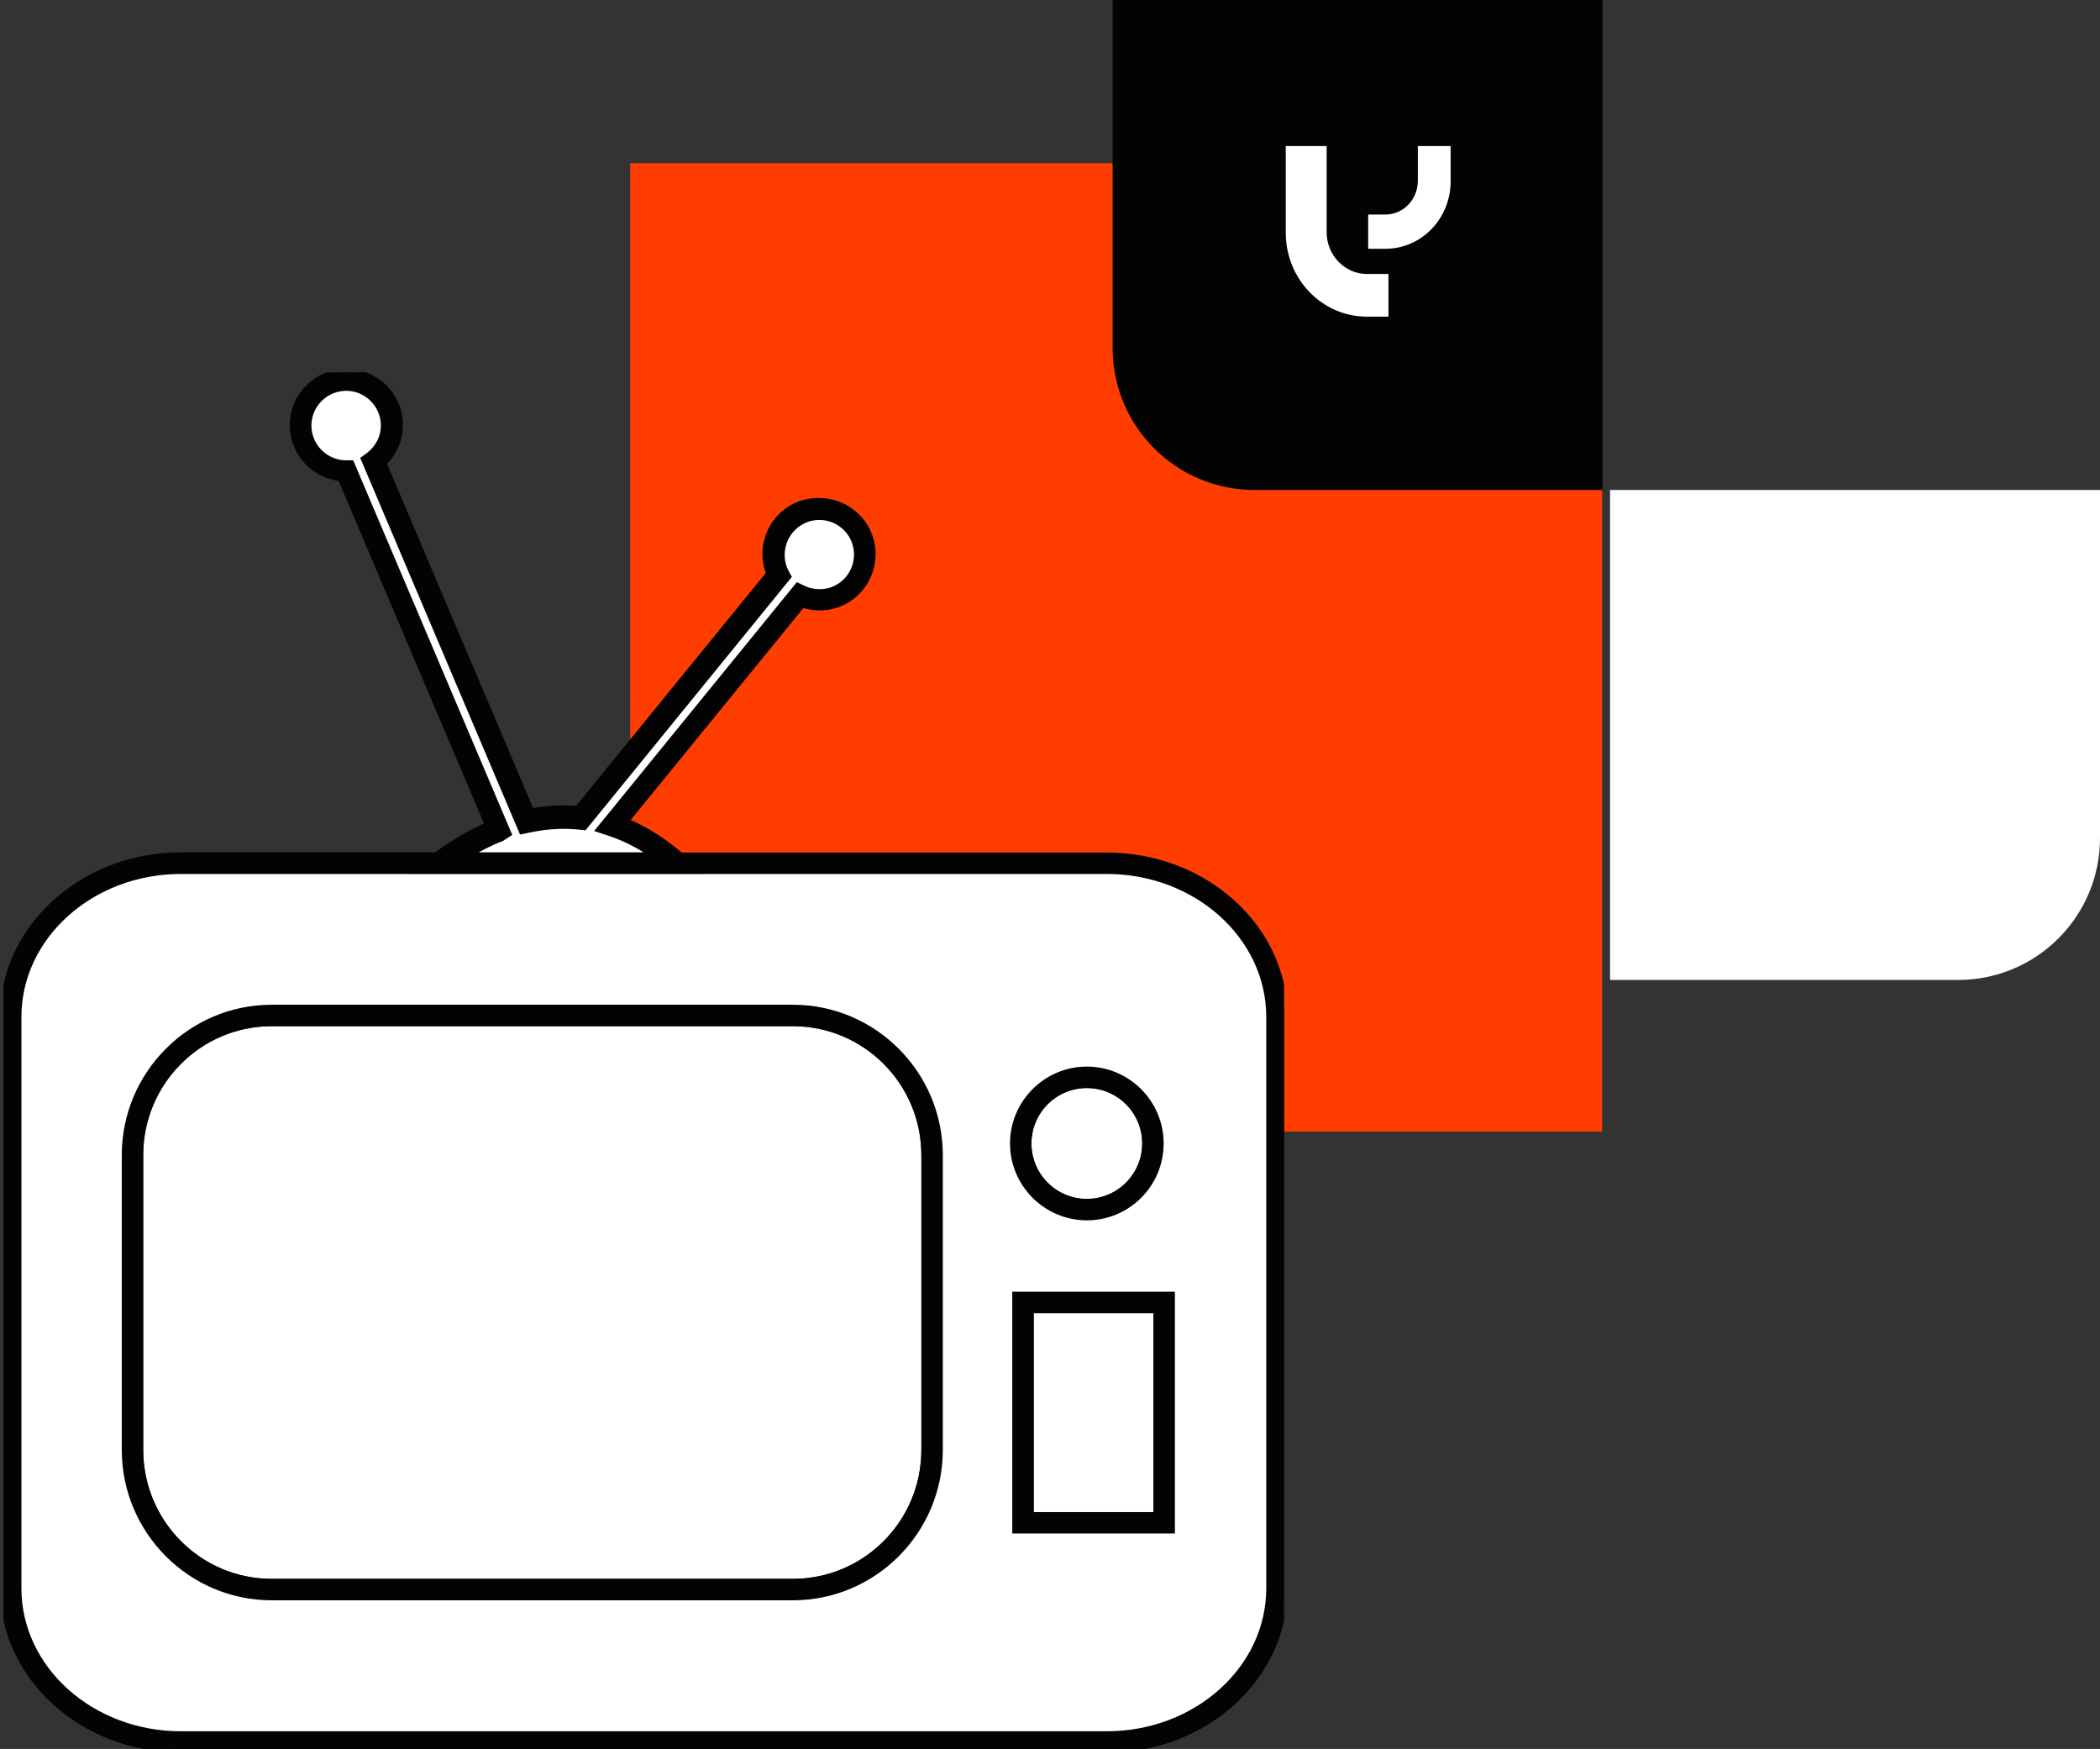
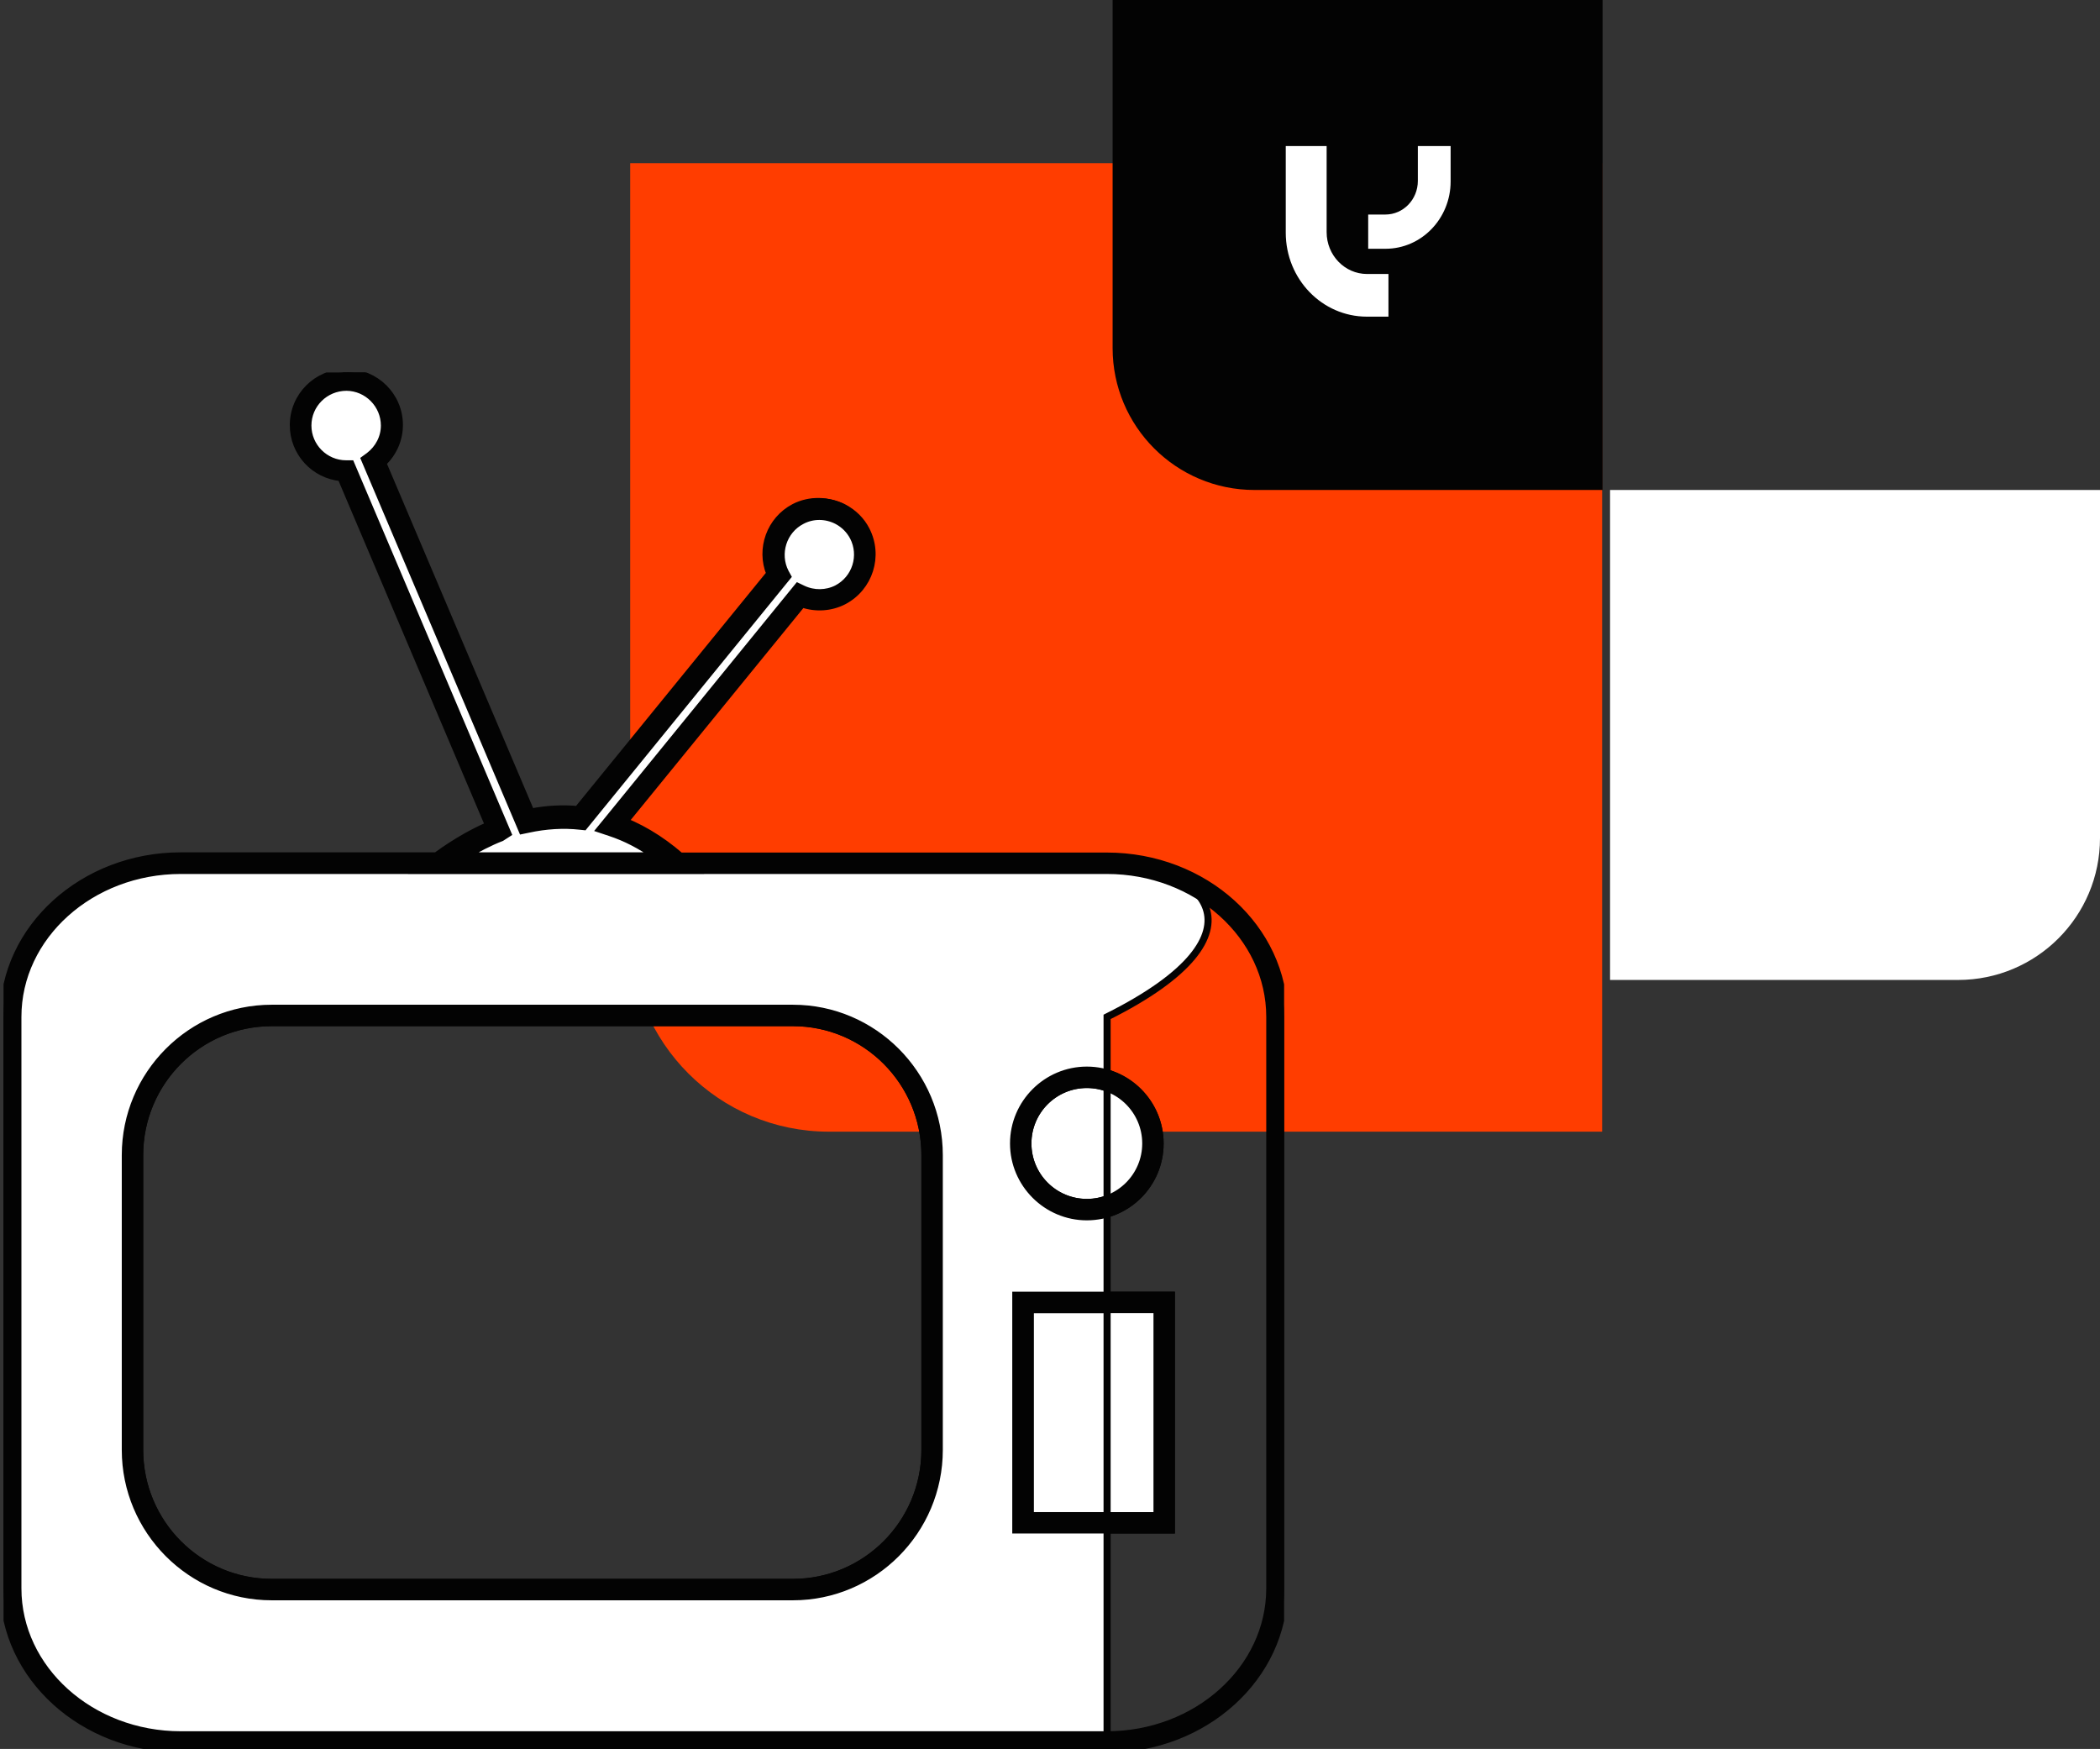
<svg xmlns="http://www.w3.org/2000/svg" width="592" height="493" viewBox="0 0 592 493" fill="none">
  <rect x="0" y="0" width="592" height="493" fill="#333333" stroke="none" />
  <path d="M177.652 46H451.652V319H233.652C202.724 319 177.652 293.928 177.652 263V46Z" fill="#FF3D00" />
  <path d="M453.883 138.117H592V236.235C592 258.326 574.092 276.235 552 276.235H453.883V138.117Z" fill="white" />
  <path d="M451.77 0L451.77 138.117L353.652 138.117C331.561 138.117 313.652 120.209 313.652 98.117L313.652 -6.0373e-06L451.77 0Z" fill="#030303" />
  <path d="M362.461 41.169H373.985V65.443C373.985 71.958 379.091 77.233 385.382 77.233H391.412V89.259H385.33C372.7 89.259 362.461 78.665 362.461 65.599V41.169Z" fill="white" />
  <path d="M408.946 41.169H399.695V51.005C399.695 56.232 395.596 60.474 390.543 60.474H385.699V70.123H390.584C400.724 70.123 408.94 61.617 408.94 51.131V41.169H408.946Z" fill="white" />
  <g clip-path="url(#clip0_6071_10973)">
-     <path d="M76.581 448.08H223.531C245.224 448.08 262.764 430.47 262.764 408.702V325.617C262.764 303.85 245.166 286.24 223.531 286.24H76.581C54.887 286.24 37.348 303.85 37.348 325.617V408.702C37.348 430.47 54.945 448.08 76.581 448.08Z" fill="white" stroke="#030303" stroke-width="2" />
    <path d="M223.473 450.101H76.58C53.848 450.101 35.328 431.509 35.328 408.702V325.617C35.328 302.811 53.848 284.219 76.58 284.219H223.53C246.262 284.219 264.783 302.811 264.783 325.617V408.702C264.783 431.509 246.262 450.101 223.53 450.101H223.473ZM76.58 288.261C56.041 288.261 39.367 305.005 39.367 325.617V408.702C39.367 429.315 56.041 446.059 76.58 446.059H223.53C244.07 446.059 260.744 429.315 260.744 408.702V325.617C260.744 305.005 244.07 288.261 223.53 288.261H76.58Z" fill="#030303" stroke="#030303" stroke-width="2" />
    <path d="M306.382 340.976C316.651 340.976 325.017 332.604 325.017 322.326C325.017 312.049 316.651 303.677 306.382 303.677C296.112 303.677 287.746 312.049 287.746 322.326C287.746 332.604 296.112 340.976 306.382 340.976Z" fill="white" stroke="#030303" stroke-width="2" />
    <path d="M306.382 342.996C295.016 342.996 285.727 333.701 285.727 322.326C285.727 310.952 295.016 301.656 306.382 301.656C317.748 301.656 327.036 310.894 327.036 322.326C327.036 333.758 317.805 342.996 306.382 342.996ZM306.382 305.698C297.208 305.698 289.765 313.146 289.765 322.326C289.765 331.507 297.208 338.955 306.382 338.955C315.555 338.955 322.998 331.507 322.998 322.326C322.998 313.146 315.555 305.698 306.382 305.698Z" fill="#030303" stroke="#030303" stroke-width="2" />
    <path d="M328.193 367.131H288.383V429.257H328.193V367.131Z" fill="white" stroke="#030303" stroke-width="2" />
    <path d="M330.212 431.278H286.363V365.11H330.212V431.278ZM290.402 427.236H326.173V369.152H290.402V427.236Z" fill="#030303" stroke="#030303" stroke-width="2" />
    <path d="M110.335 119.839C110.335 123.996 108.315 127.691 105.257 130.001L148.413 231.677C153.895 230.407 159.029 230.234 163.76 230.754L219.667 162.103C216.436 155.81 218.86 148.073 225.148 144.839C229.014 142.818 233.399 142.992 236.976 144.839C233.341 142.818 228.841 142.587 224.86 144.666C218.629 147.899 216.148 155.636 219.379 161.872L163.703 230.234C159.029 229.714 153.952 229.887 148.471 231.158L105.488 129.885C108.546 127.576 110.565 123.88 110.565 119.723C110.565 112.679 104.853 106.963 97.815 106.963C97.815 106.963 97.757 106.963 97.699 106.963C104.738 107.021 110.392 112.737 110.392 119.781L110.335 119.839Z" fill="white" stroke="#030303" stroke-width="2" />
    <path d="M147.202 234.045L102.776 129.365L104.046 128.442C106.757 126.363 108.373 123.245 108.373 119.896C108.373 114.007 103.584 109.157 97.699 109.099V105C105.95 105 112.585 111.64 112.585 119.781C112.585 123.88 110.911 127.691 107.911 130.52L149.683 228.906C154.183 228.04 158.683 227.809 162.837 228.213L217.013 161.699C214.186 154.713 217.071 146.571 223.879 142.992C228.206 140.74 233.63 140.855 237.899 143.223L235.995 146.802C232.879 145.186 229.129 145.128 226.014 146.802C220.763 149.516 218.686 156.098 221.398 161.352L222.033 162.507L164.626 233.005L163.53 232.89C158.914 232.37 153.895 232.659 148.875 233.756L147.202 234.102V234.045Z" fill="#030303" stroke="#030303" stroke-width="2" />
-     <path d="M312.037 243.34H191.05C186.665 239.357 180.549 235.026 172.876 232.428L172.587 232.774C180.03 235.257 186.03 239.414 190.473 243.34H124.296C130.008 239.183 135.431 236.181 140.566 234.16L140.393 233.756C135.085 235.892 129.489 239.01 123.661 243.34H51.023C24.541 243.34 3.078 262.74 3.078 286.644V447.733C3.078 471.637 24.541 491.037 51.023 491.037H312.095C338.577 491.037 360.039 471.637 360.039 447.733V286.644C360.039 262.74 338.577 243.34 312.095 243.34H312.037ZM37.291 325.617C37.291 303.85 54.889 286.24 76.524 286.24H223.475C245.168 286.24 262.707 303.85 262.707 325.617V408.702C262.707 430.47 245.11 448.08 223.475 448.08H76.582C54.889 448.08 37.349 430.47 37.349 408.702V325.617H37.291ZM328.192 429.257H288.382V367.131H328.192V429.257ZM287.747 322.326C287.747 312.049 296.113 303.677 306.383 303.677C316.653 303.677 325.018 312.049 325.018 322.326C325.018 332.604 316.653 340.976 306.383 340.976C296.113 340.976 287.747 332.604 287.747 322.326Z" fill="white" stroke="#030303" stroke-width="2" />
+     <path d="M312.037 243.34H191.05C186.665 239.357 180.549 235.026 172.876 232.428L172.587 232.774C180.03 235.257 186.03 239.414 190.473 243.34H124.296C130.008 239.183 135.431 236.181 140.566 234.16L140.393 233.756C135.085 235.892 129.489 239.01 123.661 243.34H51.023C24.541 243.34 3.078 262.74 3.078 286.644V447.733C3.078 471.637 24.541 491.037 51.023 491.037H312.095V286.644C360.039 262.74 338.577 243.34 312.095 243.34H312.037ZM37.291 325.617C37.291 303.85 54.889 286.24 76.524 286.24H223.475C245.168 286.24 262.707 303.85 262.707 325.617V408.702C262.707 430.47 245.11 448.08 223.475 448.08H76.582C54.889 448.08 37.349 430.47 37.349 408.702V325.617H37.291ZM328.192 429.257H288.382V367.131H328.192V429.257ZM287.747 322.326C287.747 312.049 296.113 303.677 306.383 303.677C316.653 303.677 325.018 312.049 325.018 322.326C325.018 332.604 316.653 340.976 306.383 340.976C296.113 340.976 287.747 332.604 287.747 322.326Z" fill="white" stroke="#030303" stroke-width="2" />
    <path d="M312.036 493H50.964C23.386 493 1 472.676 1 447.676V286.586C1 261.586 23.444 241.262 50.964 241.262H122.968C128.507 237.22 134.103 234.045 139.642 231.851L141.488 231.1L143.046 234.853L141.257 236.008C137.853 237.336 134.392 239.126 130.872 241.262H184.644C180.548 238.317 176.279 236.123 171.894 234.68L169.124 233.756L171.894 230.407L173.509 230.523C180.029 232.774 186.144 236.412 191.799 241.32H312.036C339.614 241.32 362 261.643 362 286.644V447.733C362 472.734 339.556 493.058 312.036 493.058V493ZM50.964 245.361C25.636 245.361 5.039 263.895 5.039 286.644V447.733C5.039 470.482 25.636 489.016 50.964 489.016H312.036C337.364 489.016 357.961 470.482 357.961 447.733V286.644C357.961 263.895 337.364 245.361 312.036 245.361H50.964ZM223.473 450.101H76.581C53.849 450.101 35.329 431.509 35.329 408.702V325.617C35.329 302.811 53.849 284.219 76.581 284.219H223.531C246.263 284.219 264.783 302.811 264.783 325.617V408.702C264.783 431.509 246.263 450.101 223.531 450.101H223.473ZM76.581 288.261C56.041 288.261 39.367 305.005 39.367 325.617V408.702C39.367 429.315 56.041 446.059 76.581 446.059H223.531C244.071 446.059 260.745 429.315 260.745 408.702V325.617C260.745 305.005 244.071 288.261 223.531 288.261H76.581ZM330.21 431.278H286.361V365.11H330.21V431.278ZM290.4 427.236H326.171V369.152H290.4V427.236ZM306.382 342.996C295.016 342.996 285.727 333.701 285.727 322.326C285.727 310.952 295.016 301.656 306.382 301.656C317.748 301.656 327.037 310.894 327.037 322.326C327.037 333.758 317.805 342.996 306.382 342.996ZM306.382 305.698C297.208 305.698 289.765 313.146 289.765 322.326C289.765 331.507 297.208 338.955 306.382 338.955C315.555 338.955 322.998 331.507 322.998 322.326C322.998 313.146 315.555 305.698 306.382 305.698Z" fill="#030303" stroke="#030303" stroke-width="2" />
    <path d="M124.293 243.283H190.47C186.027 239.357 180.084 235.199 172.584 232.717L172.872 232.37L225.491 167.761C229.01 169.436 233.164 169.493 236.857 167.588C243.145 164.297 245.569 156.56 242.338 150.267C241.068 147.842 239.164 145.994 236.914 144.839C233.337 142.934 228.895 142.818 225.087 144.839C218.798 148.073 216.375 155.81 219.606 162.103L163.699 230.754C159.026 230.234 153.891 230.407 148.352 231.677L105.196 130.001C108.254 127.633 110.273 123.996 110.273 119.839C110.273 112.795 104.619 107.079 97.58 107.021H97.465C90.368 107.021 84.656 112.737 84.656 119.839C84.656 126.94 90.368 132.657 97.465 132.657L140.39 233.756L140.563 234.16C135.428 236.181 130.005 239.183 124.293 243.34V243.283Z" fill="white" stroke="#030303" stroke-width="2" />
    <path d="M195.836 245.304H118.063L123.082 241.666C128.102 238.029 133.063 235.142 137.91 233.063L96.138 134.62C88.58 133.927 82.695 127.576 82.695 119.839C82.695 111.64 89.33 105 97.523 105C105.773 105.115 112.351 111.755 112.351 119.839C112.351 123.938 110.678 127.807 107.677 130.578L149.622 229.368C154.122 228.502 158.622 228.271 162.834 228.675L217.241 161.872C214.414 154.886 217.299 146.687 224.164 143.107C228.376 140.913 233.684 140.913 237.896 143.107C240.608 144.551 242.8 146.687 244.185 149.401C247.935 156.676 245.108 165.625 237.838 169.436C234.261 171.283 229.992 171.572 226.126 170.244L175.931 231.851C181.47 234.102 186.835 237.451 191.797 241.782L195.836 245.304ZM130.929 241.262H184.701C180.604 238.317 176.335 236.123 171.95 234.68L169.181 233.756L171.027 231.504L224.914 165.336L226.357 166.029C229.415 167.473 232.992 167.415 235.934 165.914C241.242 163.142 243.262 156.618 240.55 151.364C239.511 149.401 237.954 147.842 235.992 146.802C232.876 145.186 229.126 145.128 226.011 146.802C220.76 149.516 218.683 156.098 221.395 161.352L222.03 162.507L164.623 233.005L163.527 232.89C158.911 232.37 153.891 232.659 148.872 233.756L147.199 234.102L102.773 129.423L104.043 128.499C106.754 126.421 108.37 123.303 108.37 119.954C108.37 114.065 103.581 109.215 97.696 109.157C91.638 109.157 86.792 114.007 86.792 119.954C86.792 125.901 91.638 130.751 97.581 130.751H98.908L143.16 234.968L141.372 236.123C137.967 237.451 134.506 239.241 130.986 241.377L130.929 241.262Z" fill="#030303" stroke="#030303" stroke-width="2" />
  </g>
  <defs>
    <clipPath id="clip0_6071_10973">
      <rect width="361" height="388" fill="white" transform="translate(1 105)" />
    </clipPath>
  </defs>
</svg>